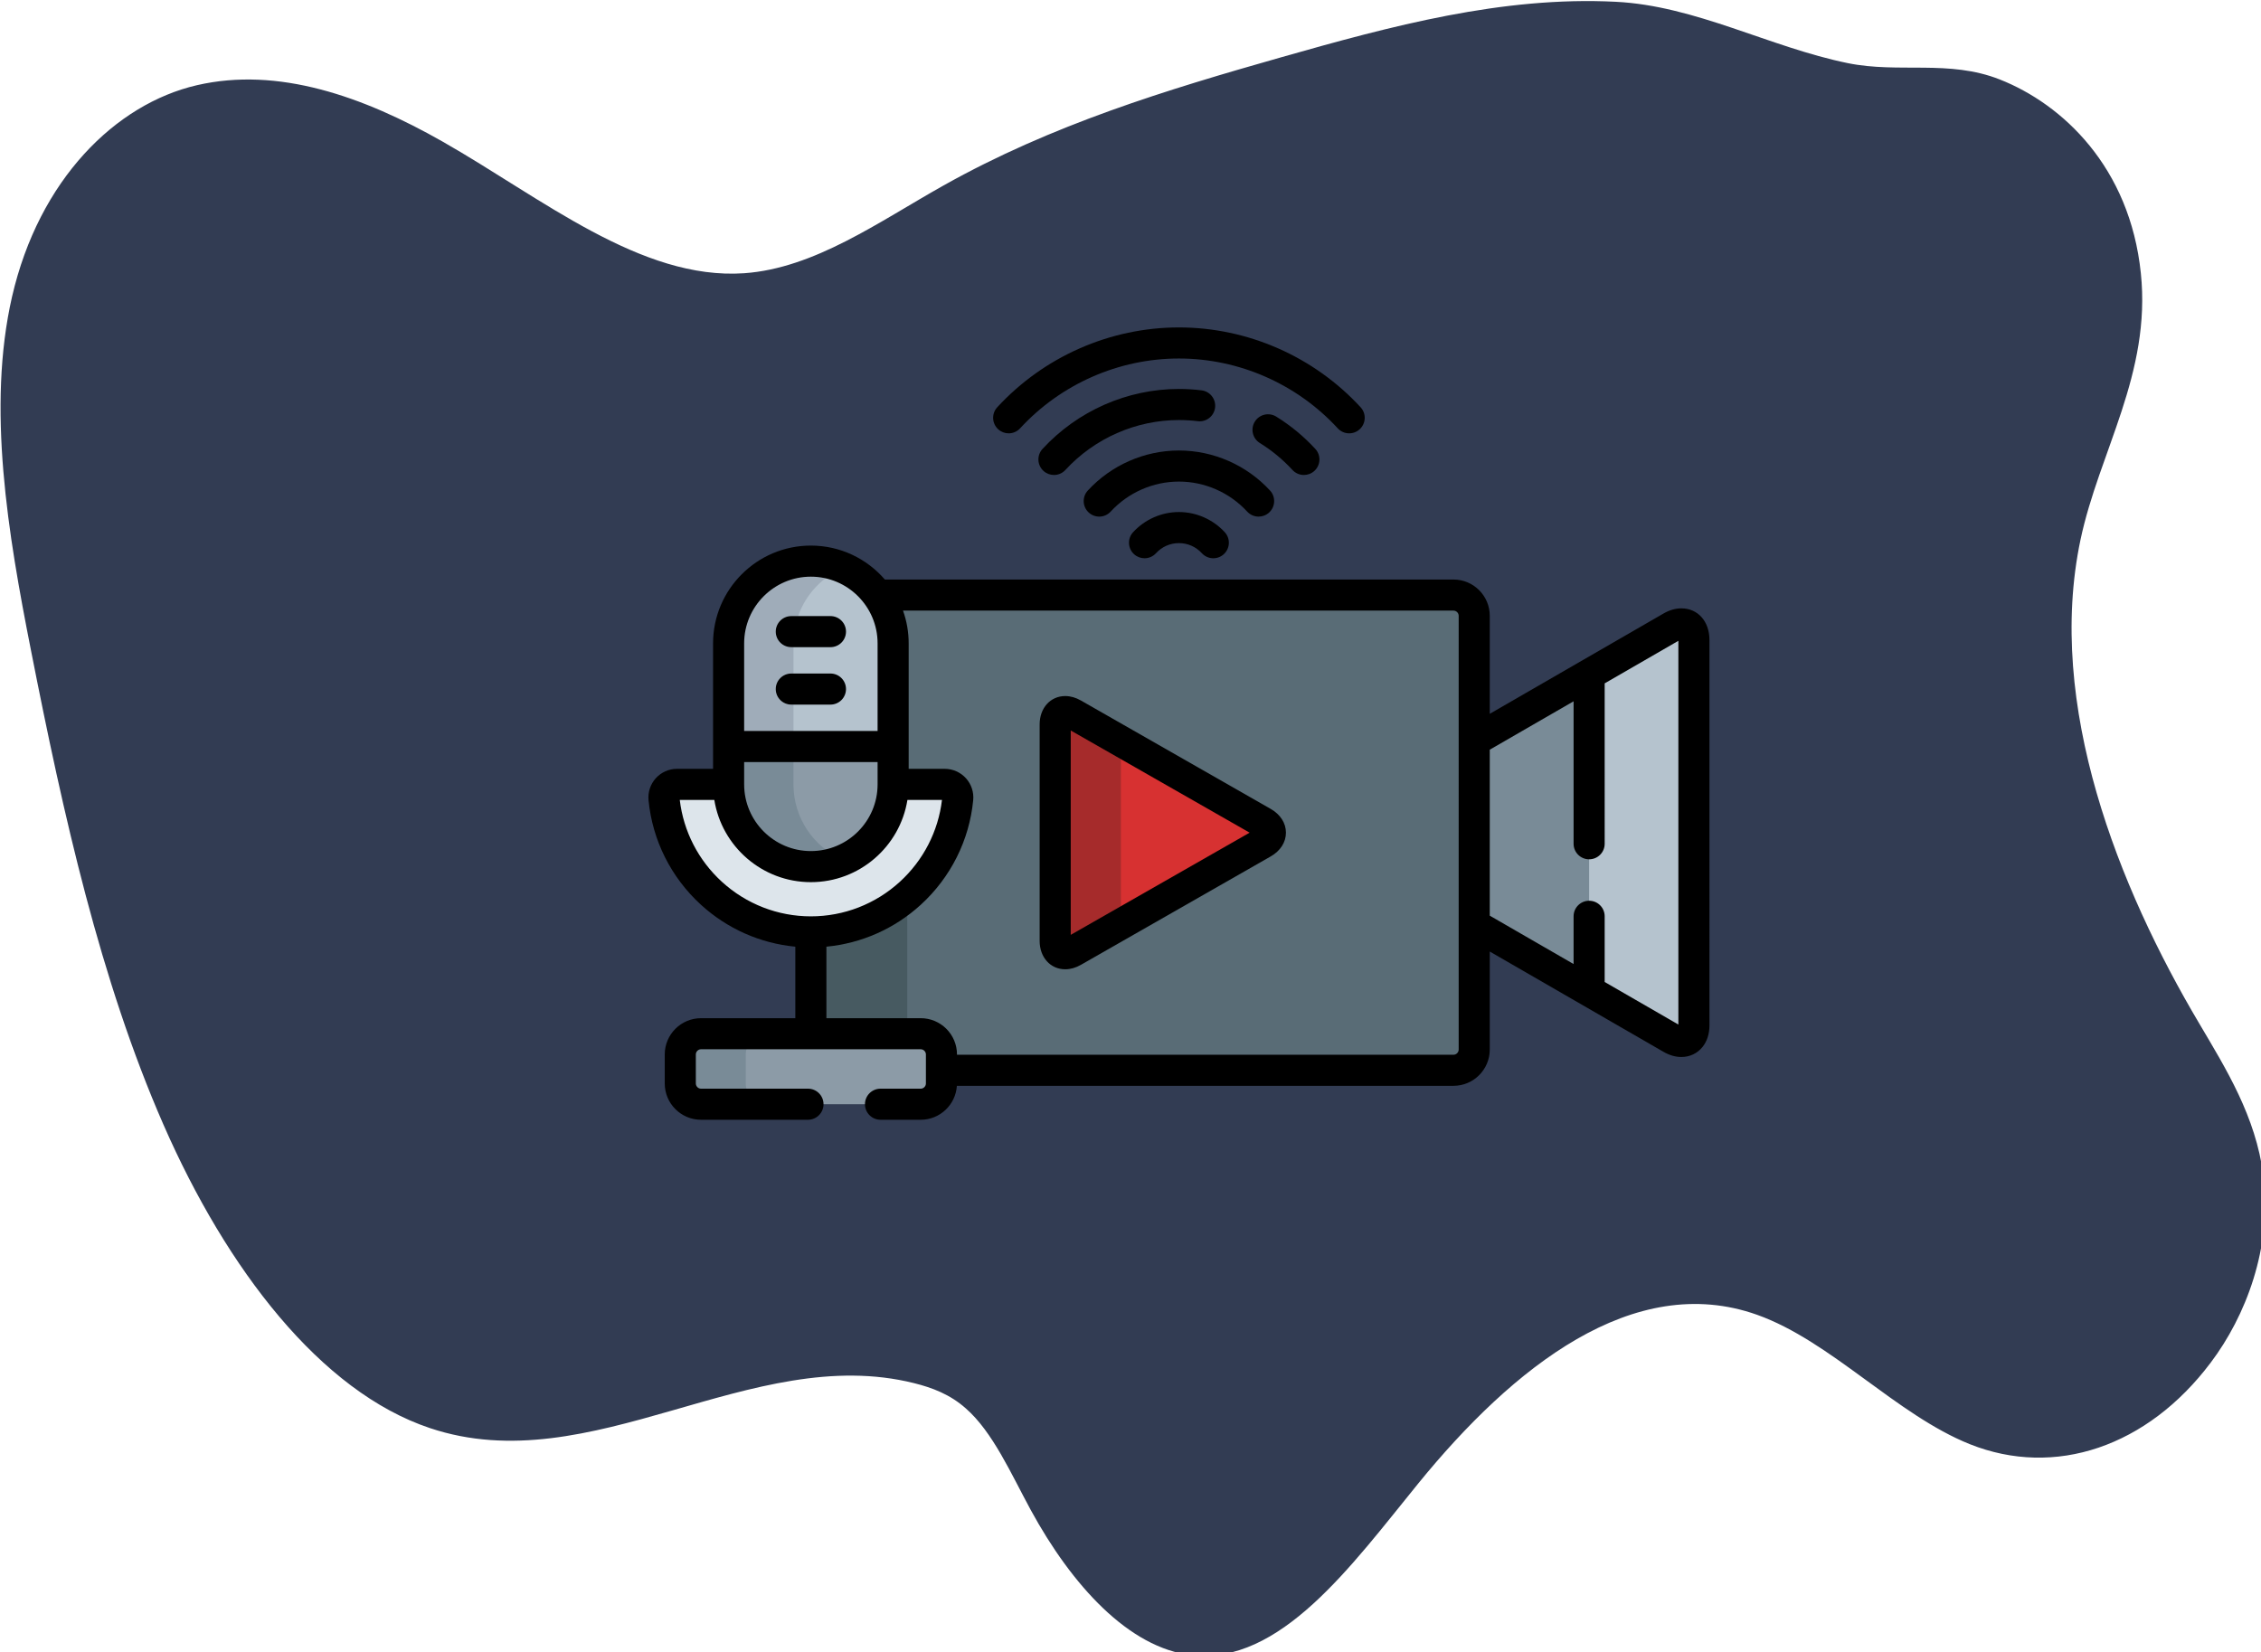
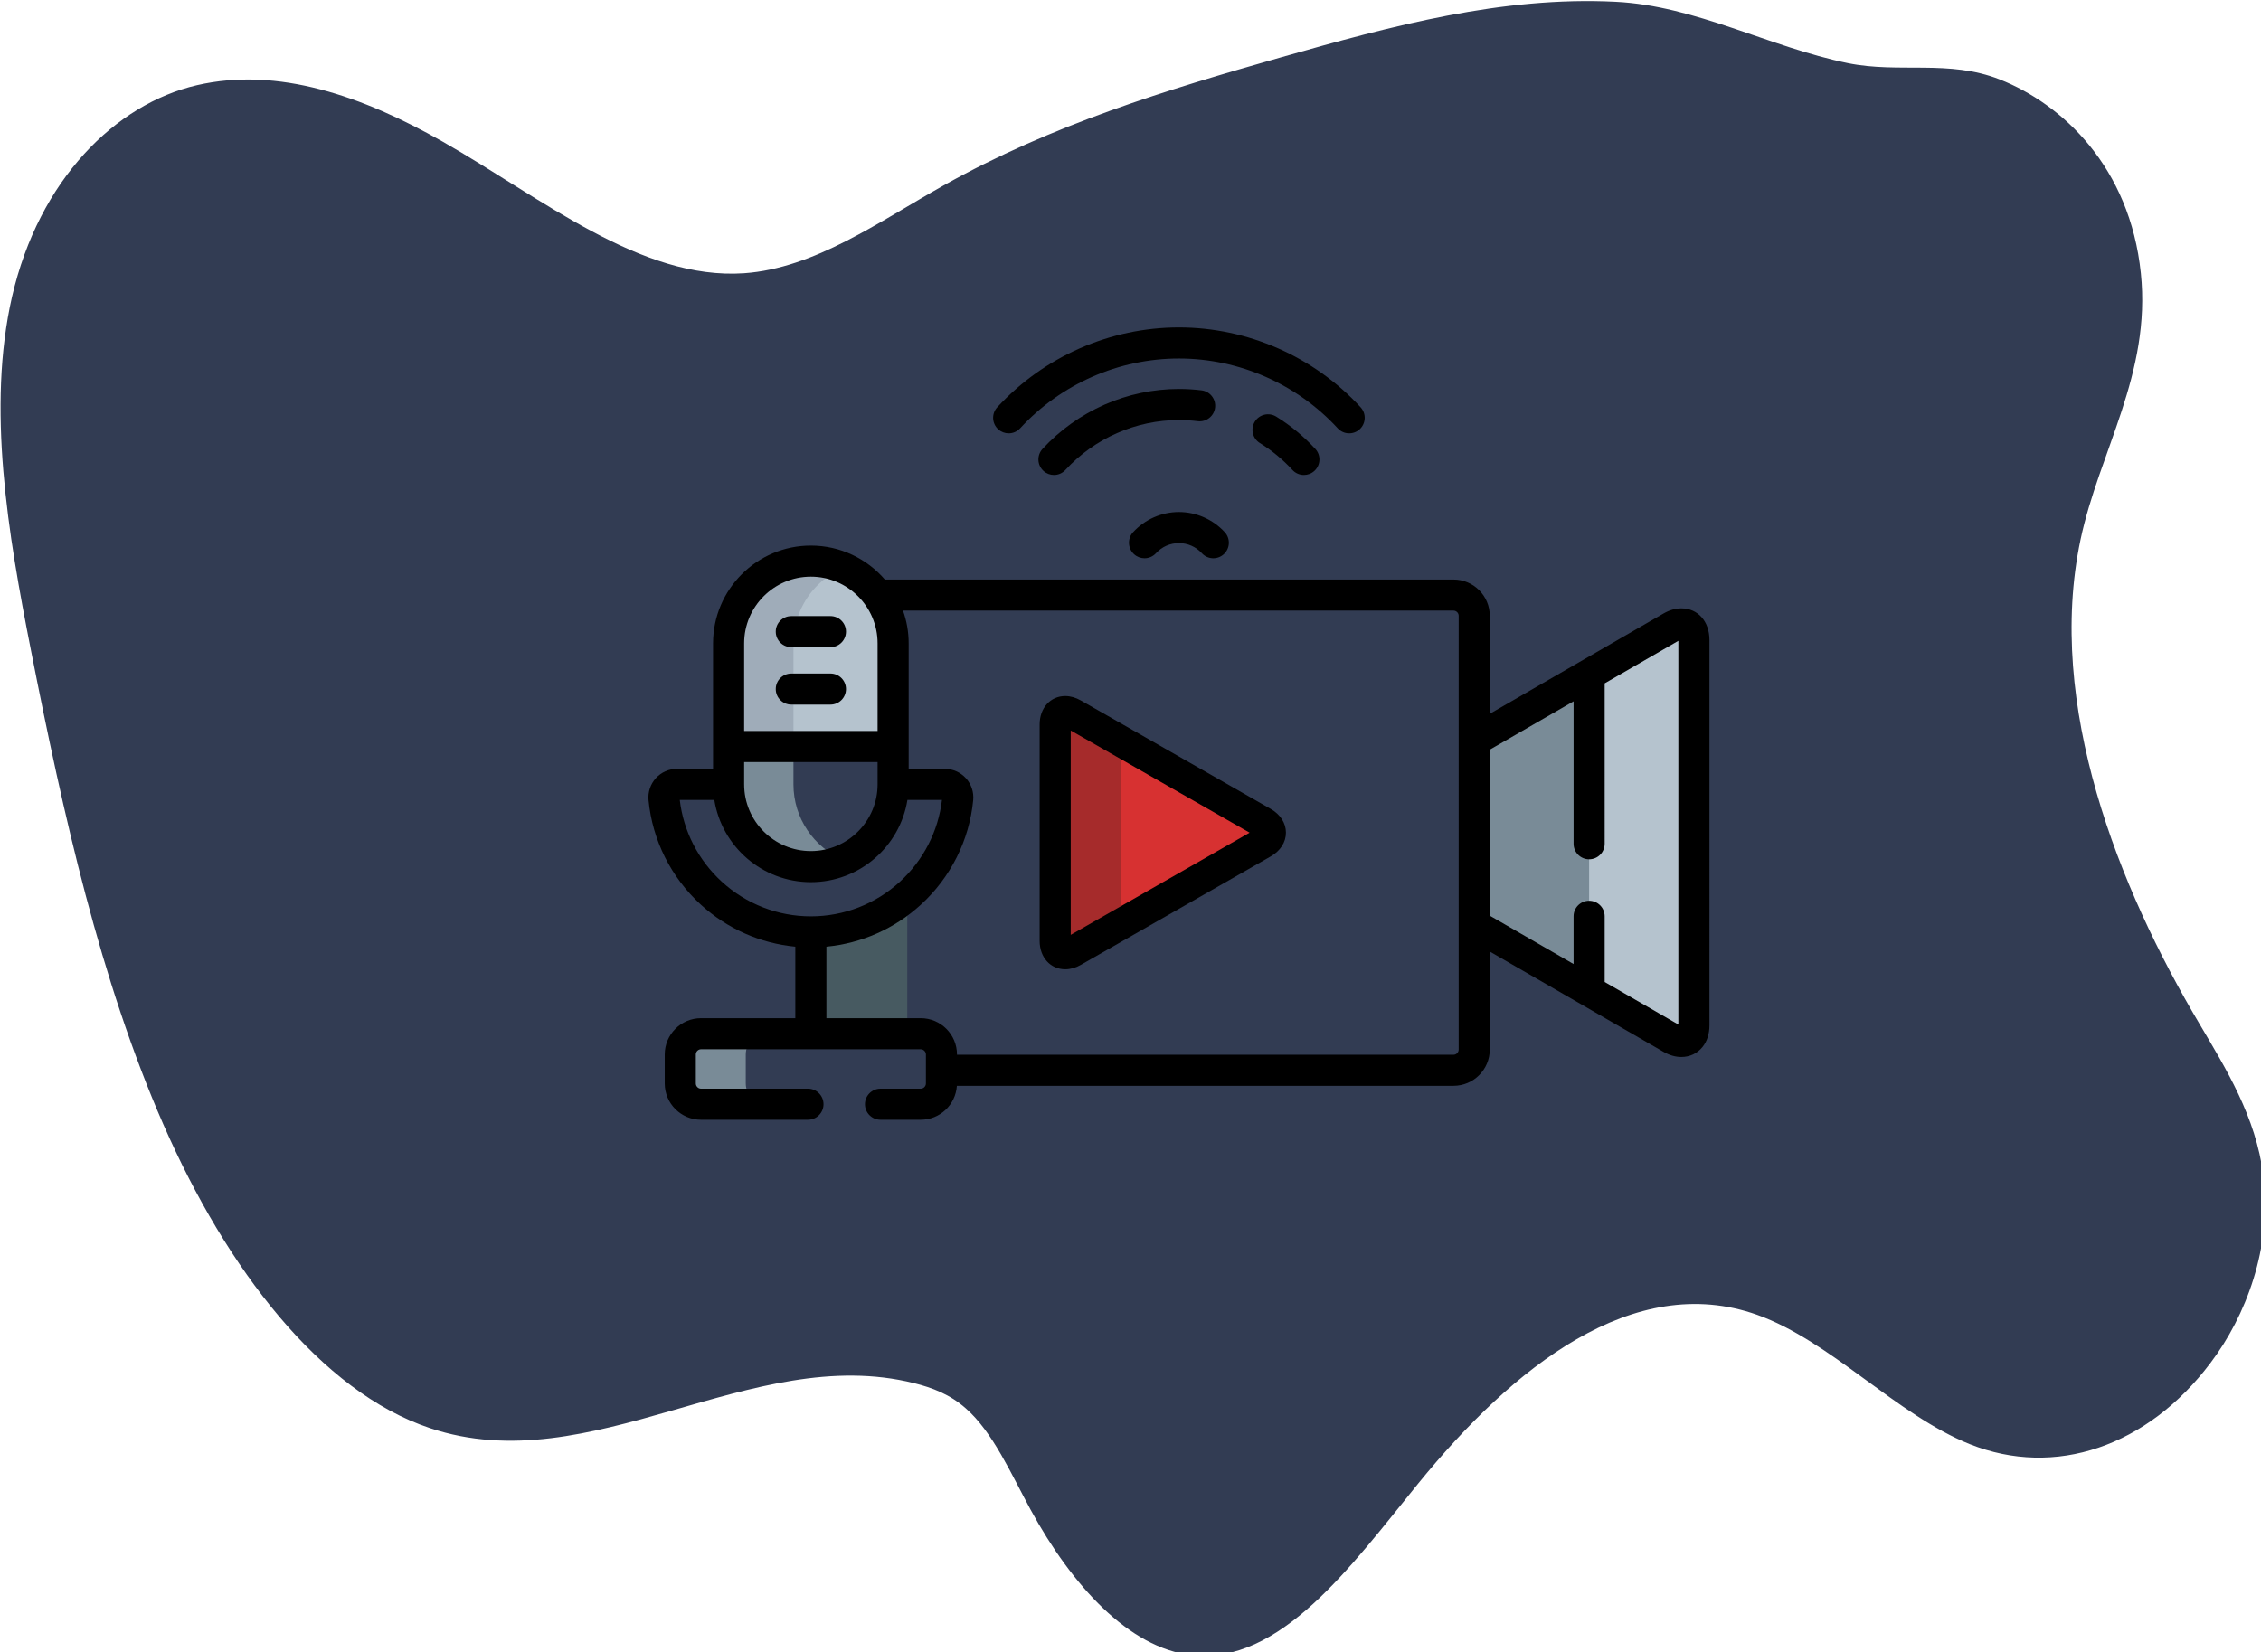
<svg xmlns="http://www.w3.org/2000/svg" xmlns:ns1="http://www.inkscape.org/namespaces/inkscape" xmlns:ns2="http://sodipodi.sourceforge.net/DTD/sodipodi-0.dtd" width="200.939mm" height="146.861mm" viewBox="0 0 200.939 146.861" version="1.1" id="svg8" ns1:version="0.92.4 (5da689c313, 2019-01-14)" ns2:docname="StreamTop.svg">
  <defs id="defs2" />
  <ns2:namedview id="base" pagecolor="#ffffff" bordercolor="#666666" borderopacity="1.0" ns1:pageopacity="0.0" ns1:pageshadow="2" ns1:zoom="0.49497475" ns1:cx="447.50265" ns1:cy="442.01022" ns1:document-units="mm" ns1:current-layer="g1026" showgrid="false" ns1:window-width="1920" ns1:window-height="1017" ns1:window-x="1912" ns1:window-y="-4" ns1:window-maximized="1" />
  <g ns1:label="Layer 1" ns1:groupmode="layer" id="layer1" transform="translate(0,-150.139)">
    <g id="g1026" transform="matrix(0.265,0,0,0.265,-31.766,90.013)">
      <path id="path819" d="m 817.598,407.945 c -11.694,55.515 12.816,116.729 39.83,162.269 9.004,15.26 18.942,31.165 21.49,50.975 3.051,24.188 -5.98,47.305 -17.648,62.768 -21.207,28.22 -52.233,38.741 -80.759,27.368 -24.673,-9.868 -46.555,-34.548 -71.372,-43.411 -41.448,-14.716 -81.938,17.63 -113.666,56.624 -22.452,27.599 -46.264,60.917 -76.03,57.536 -20.985,-2.405 -40.113,-23.378 -53.932,-48.756 -6.634,-12.223 -12.695,-26.073 -21.72,-33.987 -5.338,-4.758 -11.345,-6.98 -17.351,-8.484 -54.655,-13.656 -108.152,33.245 -162.403,15.066 -36.638,-12.254 -68.147,-53.342 -89.348,-101.781 -21.201,-48.439 -33.577,-103.893 -44.422,-159.061 -7.726,-39.139 -14.855,-81.508 -6.357,-118.646 9.047,-39.316 34.729,-64.644 61.978,-70.951 27.249,-6.308 55.726,3.726 82.412,18.905 33.292,18.955 66.516,46.548 101.136,44.16 23.614,-1.664 45.068,-17.204 66.834,-29.418 36.404,-20.453 74.943,-32.126 113.41,-43.057 36.865,-10.476 74.04,-20.497 112.012,-18.58 26.846,1.325 51.497,15.189 77.867,20.582 17.205,3.508 33.879,-1.263 50.966,5.475 21.036,8.291 43.634,29.381 47.314,65.005 3.512,33.686 -13.988,59.871 -20.241,89.399 z" class="st0" ns1:connector-curvature="0" style="opacity:1;fill:#323c53;stroke-width:1;enable-background:new;fill-opacity:1" />
      <g id="g1101" transform="matrix(0.695,0,0,0.695,337.323,291.688)" style="stroke-width:1.44">
        <path id="path1028" d="m 493.586,209.361 -95.094,54.902 v 88.764 l 95.094,54.903 c 6.003,3.465 10.914,0.629 10.914,-6.302 V 215.662 c 0,-6.931 -4.911,-9.765 -10.914,-6.301 z" ns1:connector-curvature="0" style="fill:#798b97;stroke-width:1.44" />
        <path id="path1030" d="m 493.586,209.361 -39.645,22.89 v 152.79 l 39.645,22.89 c 6.003,3.465 10.914,0.629 10.914,-6.302 V 215.662 c 0,-6.931 -4.911,-9.765 -10.914,-6.301 z" ns1:connector-curvature="0" style="fill:#b5c3ce;stroke-width:1.44" />
-         <path id="path1032" d="M 388.492,193.969 H 110.518 c 4.76,6.547 7.575,14.599 7.575,23.313 v 68.052 h 24.9 c 1.776,0 3.472,0.749 4.665,2.065 1.194,1.315 1.778,3.073 1.606,4.842 -1.693,17.51 -9.823,33.725 -22.889,45.66 -13.153,12.014 -30.19,18.631 -47.972,18.633 v 49.147 h 53.002 c 5.5,0 10,4.5 10,10 v 7.643 h 247.086 c 5.5,0 10,-4.5 10,-10 V 203.969 c 0.001,-5.5 -4.499,-10 -9.999,-10 z" ns1:connector-curvature="0" style="fill:#596c76;stroke-width:1.44" />
        <path id="path1034" d="m 78.404,405.681 h 46.507 v -66.503 c -12.942,11.195 -29.373,17.353 -46.507,17.355 z" ns1:connector-curvature="0" style="fill:#475a61;stroke-width:1.44" />
        <path id="path1036" d="m 196.292,256.404 c 0,-5.5 3.907,-7.768 8.684,-5.04 l 91.579,52.32 c 4.776,2.728 4.776,7.193 0,9.921 l -91.579,52.32 c -4.776,2.728 -8.684,0.46 -8.684,-5.04 z" ns1:connector-curvature="0" style="fill:#d73131;stroke-width:1.44" />
        <path id="path1038" d="m 228,264.519 -23.024,-13.154 c -4.776,-2.728 -8.684,-0.46 -8.684,5.04 v 104.482 c 0,5.5 3.907,7.768 8.684,5.04 L 228,352.773 Z" ns1:connector-curvature="0" style="fill:#a62b2b;stroke-width:1.44" />
-         <path id="path1040" d="m 147.658,287.398 c -1.193,-1.316 -2.889,-2.065 -4.665,-2.065 h -24.9 c 0,21.924 -17.772,39.696 -39.696,39.696 -21.923,0 -39.695,-17.772 -39.695,-39.696 h -24.9 c -1.777,0 -3.472,0.749 -4.665,2.065 -1.194,1.315 -1.778,3.073 -1.606,4.842 1.693,17.51 9.823,33.725 22.889,45.66 13.155,12.016 30.194,18.633 47.978,18.633 17.785,0 34.824,-6.617 47.98,-18.633 13.065,-11.936 21.195,-28.15 22.889,-45.66 0.17,-1.768 -0.414,-3.526 -1.609,-4.842 z" ns1:connector-curvature="0" style="fill:#dde5eb;stroke-width:1.44" />
-         <path id="path1042" d="m 141.406,429.705 c 0,5.5 -4.5,10 -10,10 H 25.388 c -5.5,0 -10,-4.5 -10,-10 v -14.024 c 0,-5.5 4.5,-10 10,-10 h 106.019 c 5.5,0 10,4.5 10,10 v 14.024 z" ns1:connector-curvature="0" style="fill:#8c9ba7;stroke-width:1.44" />
        <path id="path1044" d="m 46.981,429.705 v -14.024 c 0,-5.5 4.5,-10 10,-10 H 25.388 c -5.5,0 -10,4.5 -10,10 v 14.024 c 0,5.5 4.5,10 10,10 h 31.593 c -5.5,0 -10,-4.5 -10,-10 z" ns1:connector-curvature="0" style="fill:#798b97;stroke-width:1.44" />
-         <path id="path1046" d="m 38.701,285.333 c 0,21.924 17.772,39.696 39.695,39.696 21.924,0 39.696,-17.772 39.696,-39.696 V 267.061 H 38.701 Z" ns1:connector-curvature="0" style="fill:#8c9ba7;stroke-width:1.44" />
        <path id="path1048" d="M 70,285.333 V 267.061 H 38.701 v 18.272 c 0,21.924 17.772,39.696 39.695,39.696 5.559,0 10.848,-1.146 15.649,-3.209 C 79.905,315.747 70,301.699 70,285.333 Z" ns1:connector-curvature="0" style="fill:#798b97;stroke-width:1.44" />
        <path id="path1050" d="m 78.397,177.586 c -21.923,0 -39.695,17.773 -39.695,39.695 v 49.779 h 79.392 V 217.281 C 118.093,195.359 100.32,177.586 78.397,177.586 Z" ns1:connector-curvature="0" style="fill:#b5c3ce;stroke-width:1.44" />
        <path id="path1052" d="m 68.945,246.835 c -4.142,0 -7.5,-3.358 -7.5,-7.5 0,-4.142 3.358,-7.5 7.5,-7.5 H 70 v -12.723 h -1.055 c -4.142,0 -7.5,-3.358 -7.5,-7.5 0,-4.142 3.358,-7.5 7.5,-7.5 h 3.293 c 3.688,-10.486 11.656,-18.958 21.808,-23.317 -4.802,-2.063 -10.091,-3.209 -15.649,-3.209 -21.923,0 -39.695,17.773 -39.695,39.695 V 267.06 H 70 v -20.226 h -1.055 z" ns1:connector-curvature="0" style="fill:#9facb9;stroke-width:1.44" />
        <path id="path1054" d="m 498.435,200.383 c -2.851,0 -5.744,0.836 -8.599,2.483 l -83.844,48.407 v -47.305 c 0,-9.649 -7.851,-17.5 -17.5,-17.5 H 114.101 c -8.661,-10.022 -21.45,-16.383 -35.704,-16.383 -26.023,0 -47.195,21.172 -47.195,47.195 v 60.552 h -17.4 c -3.887,0 -7.613,1.65 -10.218,4.524 -2.612,2.876 -3.894,6.743 -3.519,10.605 1.872,19.358 10.856,37.284 25.296,50.476 12.68,11.582 28.626,18.622 45.537,20.235 v 34.508 h -45.51 c -9.649,0 -17.5,7.85 -17.5,17.5 v 14.024 c 0,9.649 7.851,17.5 17.5,17.5 H 77 c 4.142,0 7.5,-3.358 7.5,-7.5 0,-4.142 -3.358,-7.5 -7.5,-7.5 H 25.388 c -1.355,0 -2.5,-1.145 -2.5,-2.5 V 415.68 c 0,-1.355 1.145,-2.5 2.5,-2.5 h 106.019 c 1.355,0 2.5,1.145 2.5,2.5 v 14.024 c 0,1.355 -1.145,2.5 -2.5,2.5 H 112 c -4.142,0 -7.5,3.358 -7.5,7.5 0,4.142 3.358,7.5 7.5,7.5 h 19.406 c 9.272,0 16.862,-7.254 17.443,-16.382 h 239.643 c 9.649,0 17.5,-7.851 17.5,-17.5 v -47.306 l 83.845,48.409 c 2.854,1.647 5.747,2.483 8.597,2.483 h 10e-4 c 4.083,0 7.715,-1.722 10.226,-4.847 2.185,-2.721 3.34,-6.328 3.34,-10.433 V 215.662 C 512,206.666 506.422,200.383 498.435,200.383 Z M 46.201,217.281 c 0,-17.752 14.443,-32.195 32.195,-32.195 17.753,0 32.196,14.443 32.196,32.195 V 259.56 H 46.201 Z m 0,57.28 h 64.392 v 10.772 c 0,17.753 -14.443,32.196 -32.196,32.196 -17.752,0 -32.195,-14.443 -32.195,-32.196 V 274.561 Z M 35.477,332.363 C 24.112,321.981 16.922,307.987 15.136,292.833 h 16.668 c 3.605,22.471 23.122,39.696 46.593,39.696 23.471,0 42.989,-17.225 46.594,-39.696 h 16.668 c -1.785,15.152 -8.976,29.147 -20.341,39.53 -11.77,10.75 -27.013,16.67 -42.921,16.67 -15.908,0 -31.151,-5.92 -42.92,-16.67 z m 355.515,80.96 c 0,1.355 -1.145,2.5 -2.5,2.5 H 148.906 v -0.143 c 0,-9.65 -7.851,-17.5 -17.5,-17.5 h -45.51 v -34.508 c 16.911,-1.613 32.858,-8.653 45.538,-20.235 14.439,-13.191 23.423,-31.117 25.295,-50.472 0.376,-3.866 -0.907,-7.732 -3.515,-10.604 -2.609,-2.878 -6.334,-4.528 -10.222,-4.528 h -17.4 v -60.552 c 0,-5.545 -0.969,-10.866 -2.733,-15.813 h 265.633 c 1.355,0 2.5,1.145 2.5,2.5 z M 497,401.242 461.44,380.711 V 349 c 0,-4.142 -3.358,-7.5 -7.5,-7.5 -4.142,0 -7.5,3.358 -7.5,7.5 v 23.051 L 405.992,348.697 V 268.593 L 446.44,245.241 V 314 c 0,4.142 3.358,7.5 7.5,7.5 4.142,0 7.5,-3.358 7.5,-7.5 V 236.581 L 497,216.05 Z" ns1:connector-curvature="0" style="stroke-width:1.44" />
        <path id="path1056" d="m 300.276,297.173 -91.58,-52.321 c -2.49,-1.422 -5.032,-2.144 -7.553,-2.144 -7.156,0 -12.35,5.76 -12.35,13.696 v 104.482 c 0,7.936 5.194,13.696 12.35,13.696 2.521,0 5.063,-0.721 7.554,-2.144 l 91.578,-52.32 c 4.679,-2.672 7.362,-6.855 7.362,-11.473 0,-4.618 -2.683,-8.8 -7.361,-11.472 z m -96.484,60.792 v -98.639 l 86.326,49.319 z" ns1:connector-curvature="0" style="stroke-width:1.44" />
        <path id="path1058" d="M 87.848,204.112 H 68.945 c -4.142,0 -7.5,3.358 -7.5,7.5 0,4.142 3.358,7.5 7.5,7.5 h 18.902 c 4.142,0 7.5,-3.358 7.5,-7.5 0.001,-4.142 -3.357,-7.5 -7.499,-7.5 z" ns1:connector-curvature="0" style="stroke-width:1.44" />
        <path id="path1060" d="M 87.848,231.835 H 68.945 c -4.142,0 -7.5,3.358 -7.5,7.5 0,4.142 3.358,7.5 7.5,7.5 h 18.902 c 4.142,0 7.5,-3.358 7.5,-7.5 0.001,-4.142 -3.357,-7.5 -7.499,-7.5 z" ns1:connector-curvature="0" style="stroke-width:1.44" />
        <path id="path1062" d="m 256,153.894 c -8.364,0 -16.425,3.547 -22.115,9.732 -2.804,3.048 -2.607,7.793 0.441,10.598 1.441,1.326 3.261,1.98 5.076,1.98 2.024,0 4.042,-0.815 5.521,-2.422 2.9,-3.152 6.833,-4.888 11.076,-4.888 4.242,0 8.176,1.736 11.077,4.889 2.804,3.048 7.549,3.245 10.597,0.44 3.048,-2.805 3.245,-7.549 0.44,-10.597 -5.69,-6.185 -13.75,-9.732 -22.113,-9.732 z" ns1:connector-curvature="0" style="stroke-width:1.44" />
-         <path id="path1064" d="m 288.934,153.683 c 1.479,1.607 3.497,2.421 5.521,2.421 1.815,0 3.636,-0.655 5.077,-1.981 3.048,-2.805 3.245,-7.55 0.439,-10.598 -11.306,-12.285 -27.333,-19.33 -43.971,-19.33 -16.638,0 -32.665,7.045 -43.971,19.33 -2.805,3.048 -2.608,7.792 0.439,10.598 3.048,2.806 7.793,2.608 10.598,-0.439 8.474,-9.208 20.478,-14.488 32.934,-14.488 12.456,-0.002 24.46,5.279 32.934,14.487 z" ns1:connector-curvature="0" style="stroke-width:1.44" />
        <path id="path1066" d="m 265.09,110.046 c 4.116,0.507 7.852,-2.422 8.355,-6.534 0.503,-4.111 -2.422,-7.852 -6.534,-8.354 -3.594,-0.44 -7.265,-0.663 -10.91,-0.663 -24.902,0 -48.893,10.547 -65.819,28.937 -2.805,3.047 -2.609,7.792 0.439,10.597 1.441,1.327 3.262,1.982 5.077,1.982 2.024,0 4.042,-0.814 5.52,-2.421 14.095,-15.313 34.063,-24.095 54.783,-24.095 3.038,0 6.096,0.185 9.089,0.551 z" ns1:connector-curvature="0" style="stroke-width:1.44" />
        <path id="path1068" d="m 310.781,133.59 c 1.479,1.607 3.496,2.421 5.521,2.421 1.815,0 3.636,-0.655 5.077,-1.981 3.048,-2.805 3.245,-7.55 0.44,-10.598 -5.559,-6.039 -11.908,-11.288 -18.872,-15.598 -3.524,-2.18 -8.146,-1.092 -10.325,2.43 -2.18,3.522 -1.092,8.145 2.43,10.325 5.803,3.591 11.095,7.965 15.729,13.001 z" ns1:connector-curvature="0" style="stroke-width:1.44" />
        <path id="path1070" d="m 173.844,115.913 c 2.024,0 4.042,-0.815 5.52,-2.421 19.71,-21.415 47.643,-33.697 76.636,-33.697 28.992,0 56.925,12.282 76.636,33.697 2.805,3.048 7.55,3.245 10.597,0.439 3.048,-2.805 3.244,-7.55 0.439,-10.597 C 321.13,78.842 289.174,64.795 256,64.795 c -33.175,0 -65.131,14.047 -87.673,38.539 -2.805,3.048 -2.608,7.792 0.44,10.598 1.441,1.325 3.261,1.981 5.077,1.981 z" ns1:connector-curvature="0" style="stroke-width:1.44" />
      </g>
    </g>
  </g>
  <style id="style815" type="text/css">
	.st0{opacity:0.1;fill:#3369E7;enable-background:new    ;}
	.st1{fill:none;stroke:#535461;stroke-width:2;stroke-miterlimit:10;}
	.st2{fill:#3369E7;}
	.st3{fill:#FC6681;}
	.st4{fill:url(#SVGID_1_);}
	.st5{fill:#535461;}
	.st6{fill:#C7CBCF;enable-background:new    ;}
	.st7{fill:#181B23;}
	.st8{fill:#E2E2EC;}
	.st9{opacity:0.1;fill:none;stroke:#000000;stroke-width:2;stroke-miterlimit:10;enable-background:new    ;}
	.st10{fill:none;stroke:#E2E2EC;stroke-width:2;stroke-miterlimit:10;}
	.st11{fill:none;}
</style>
</svg>